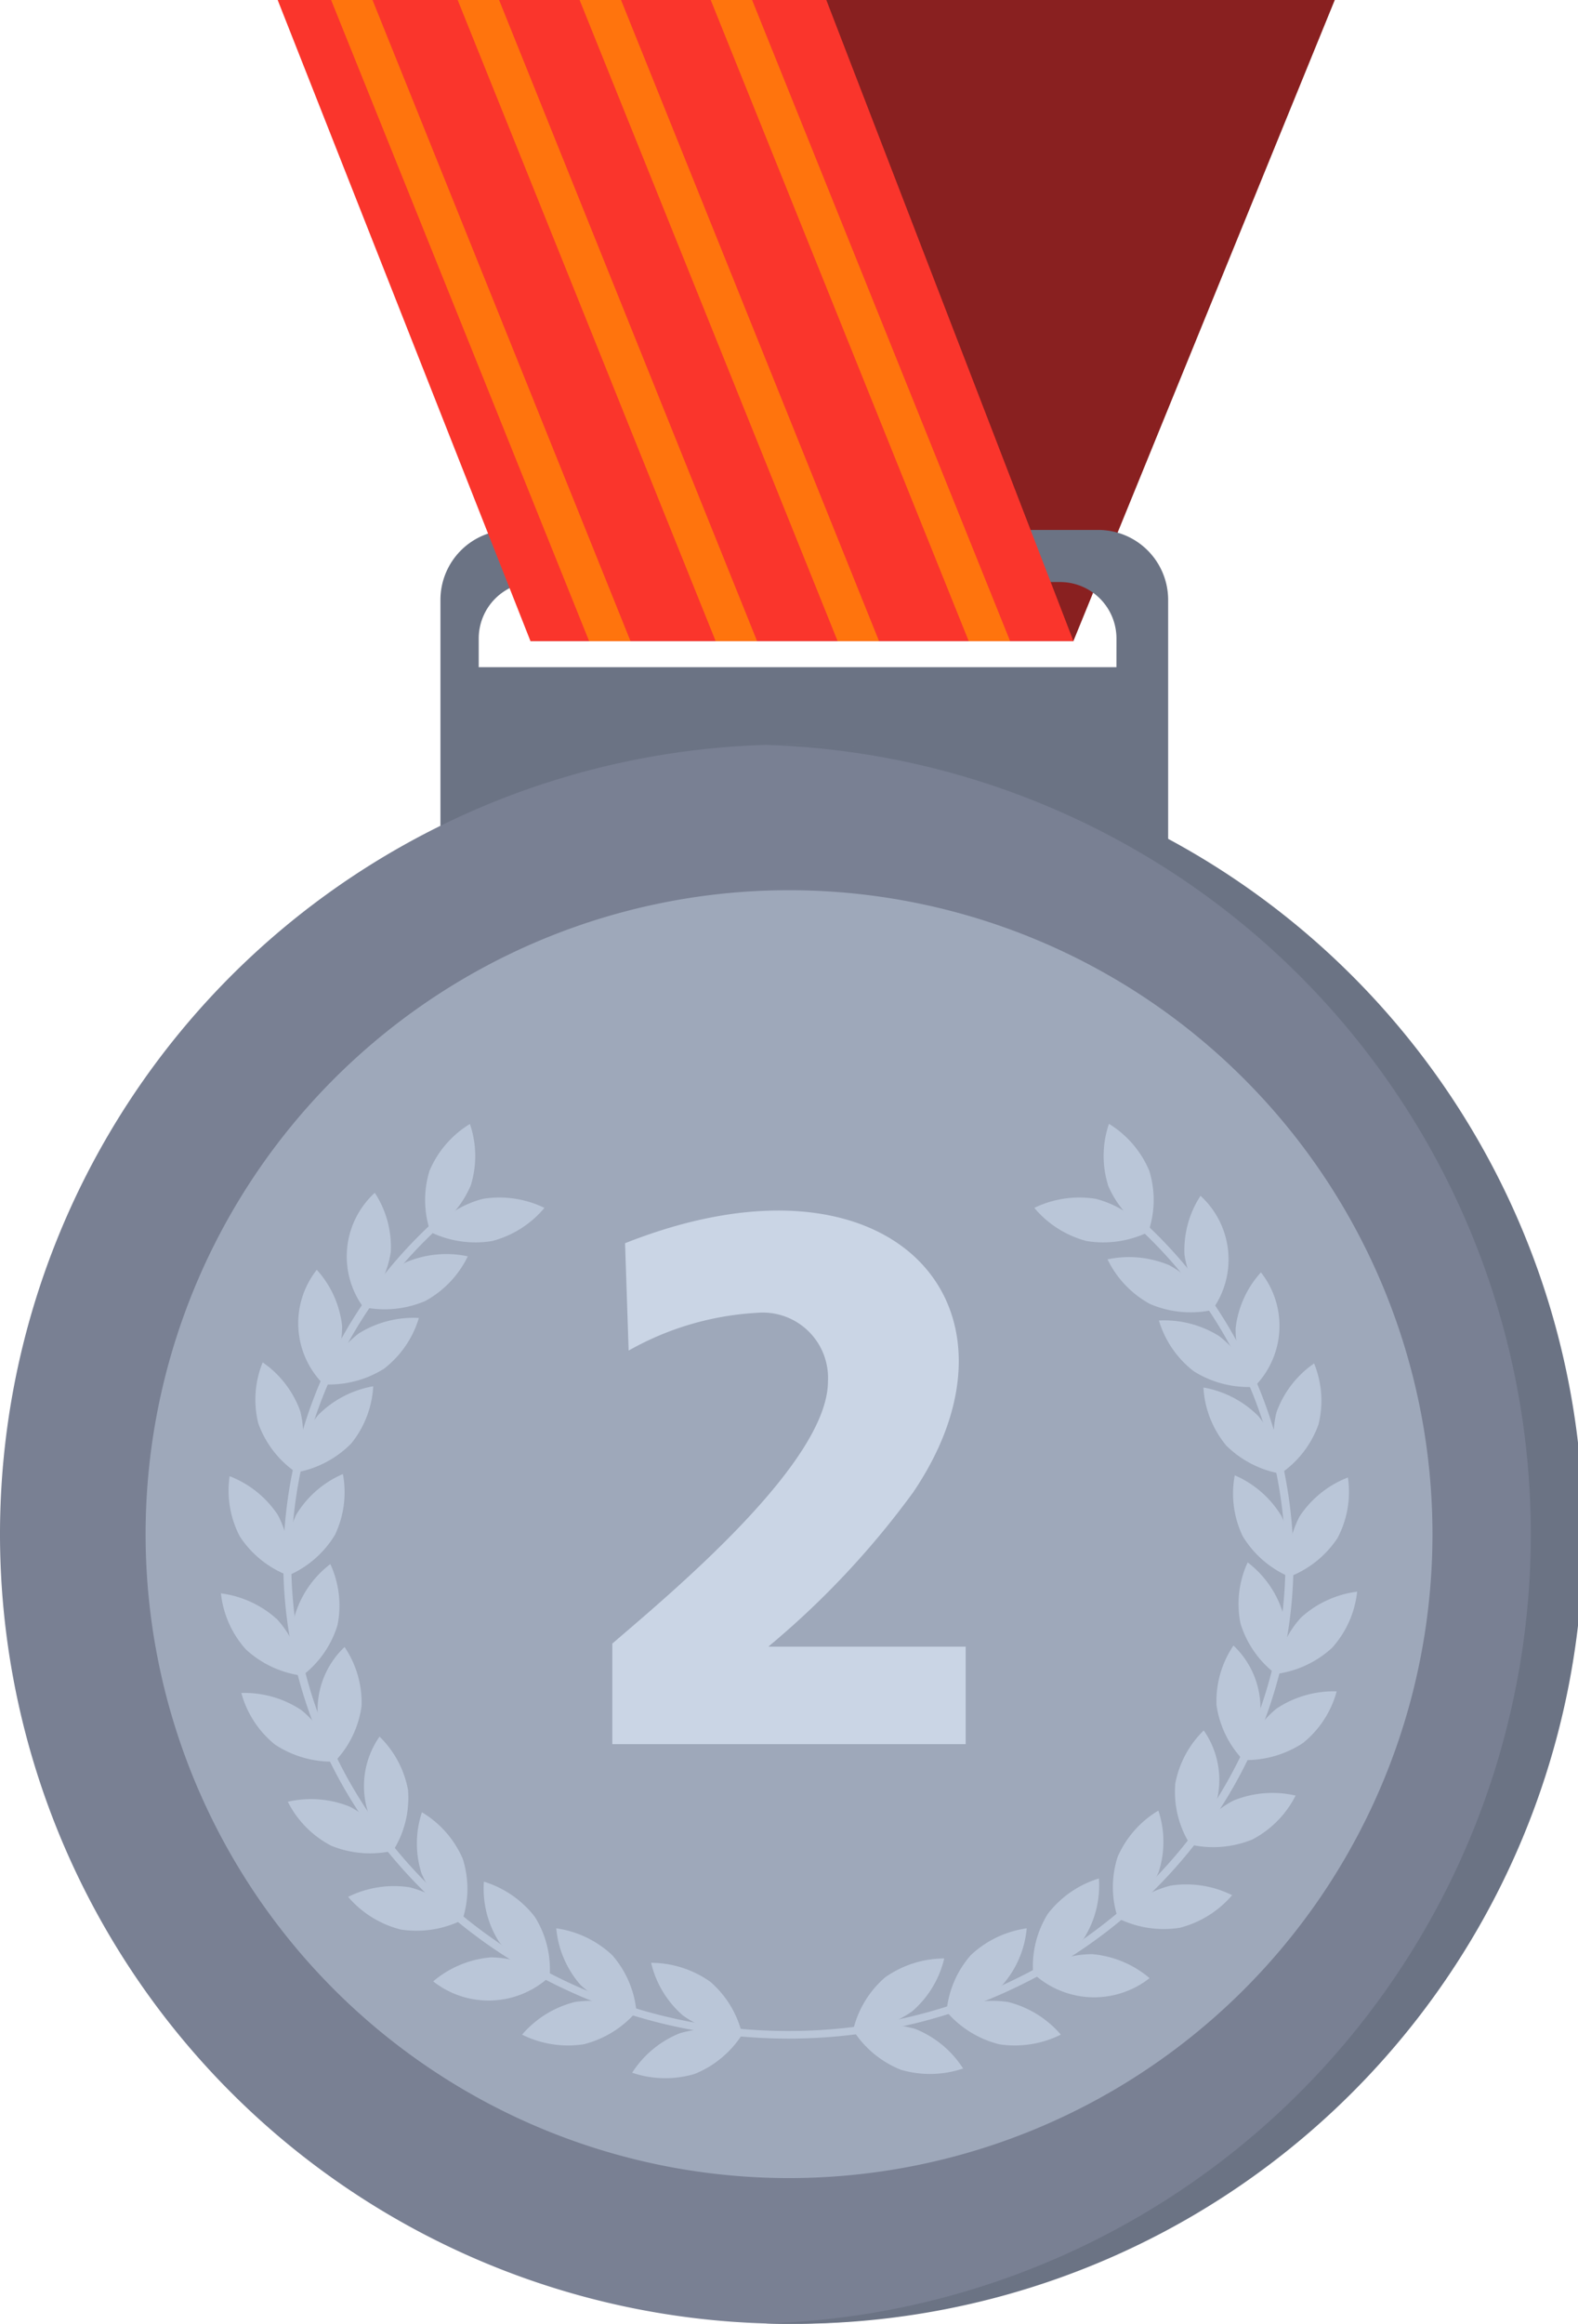
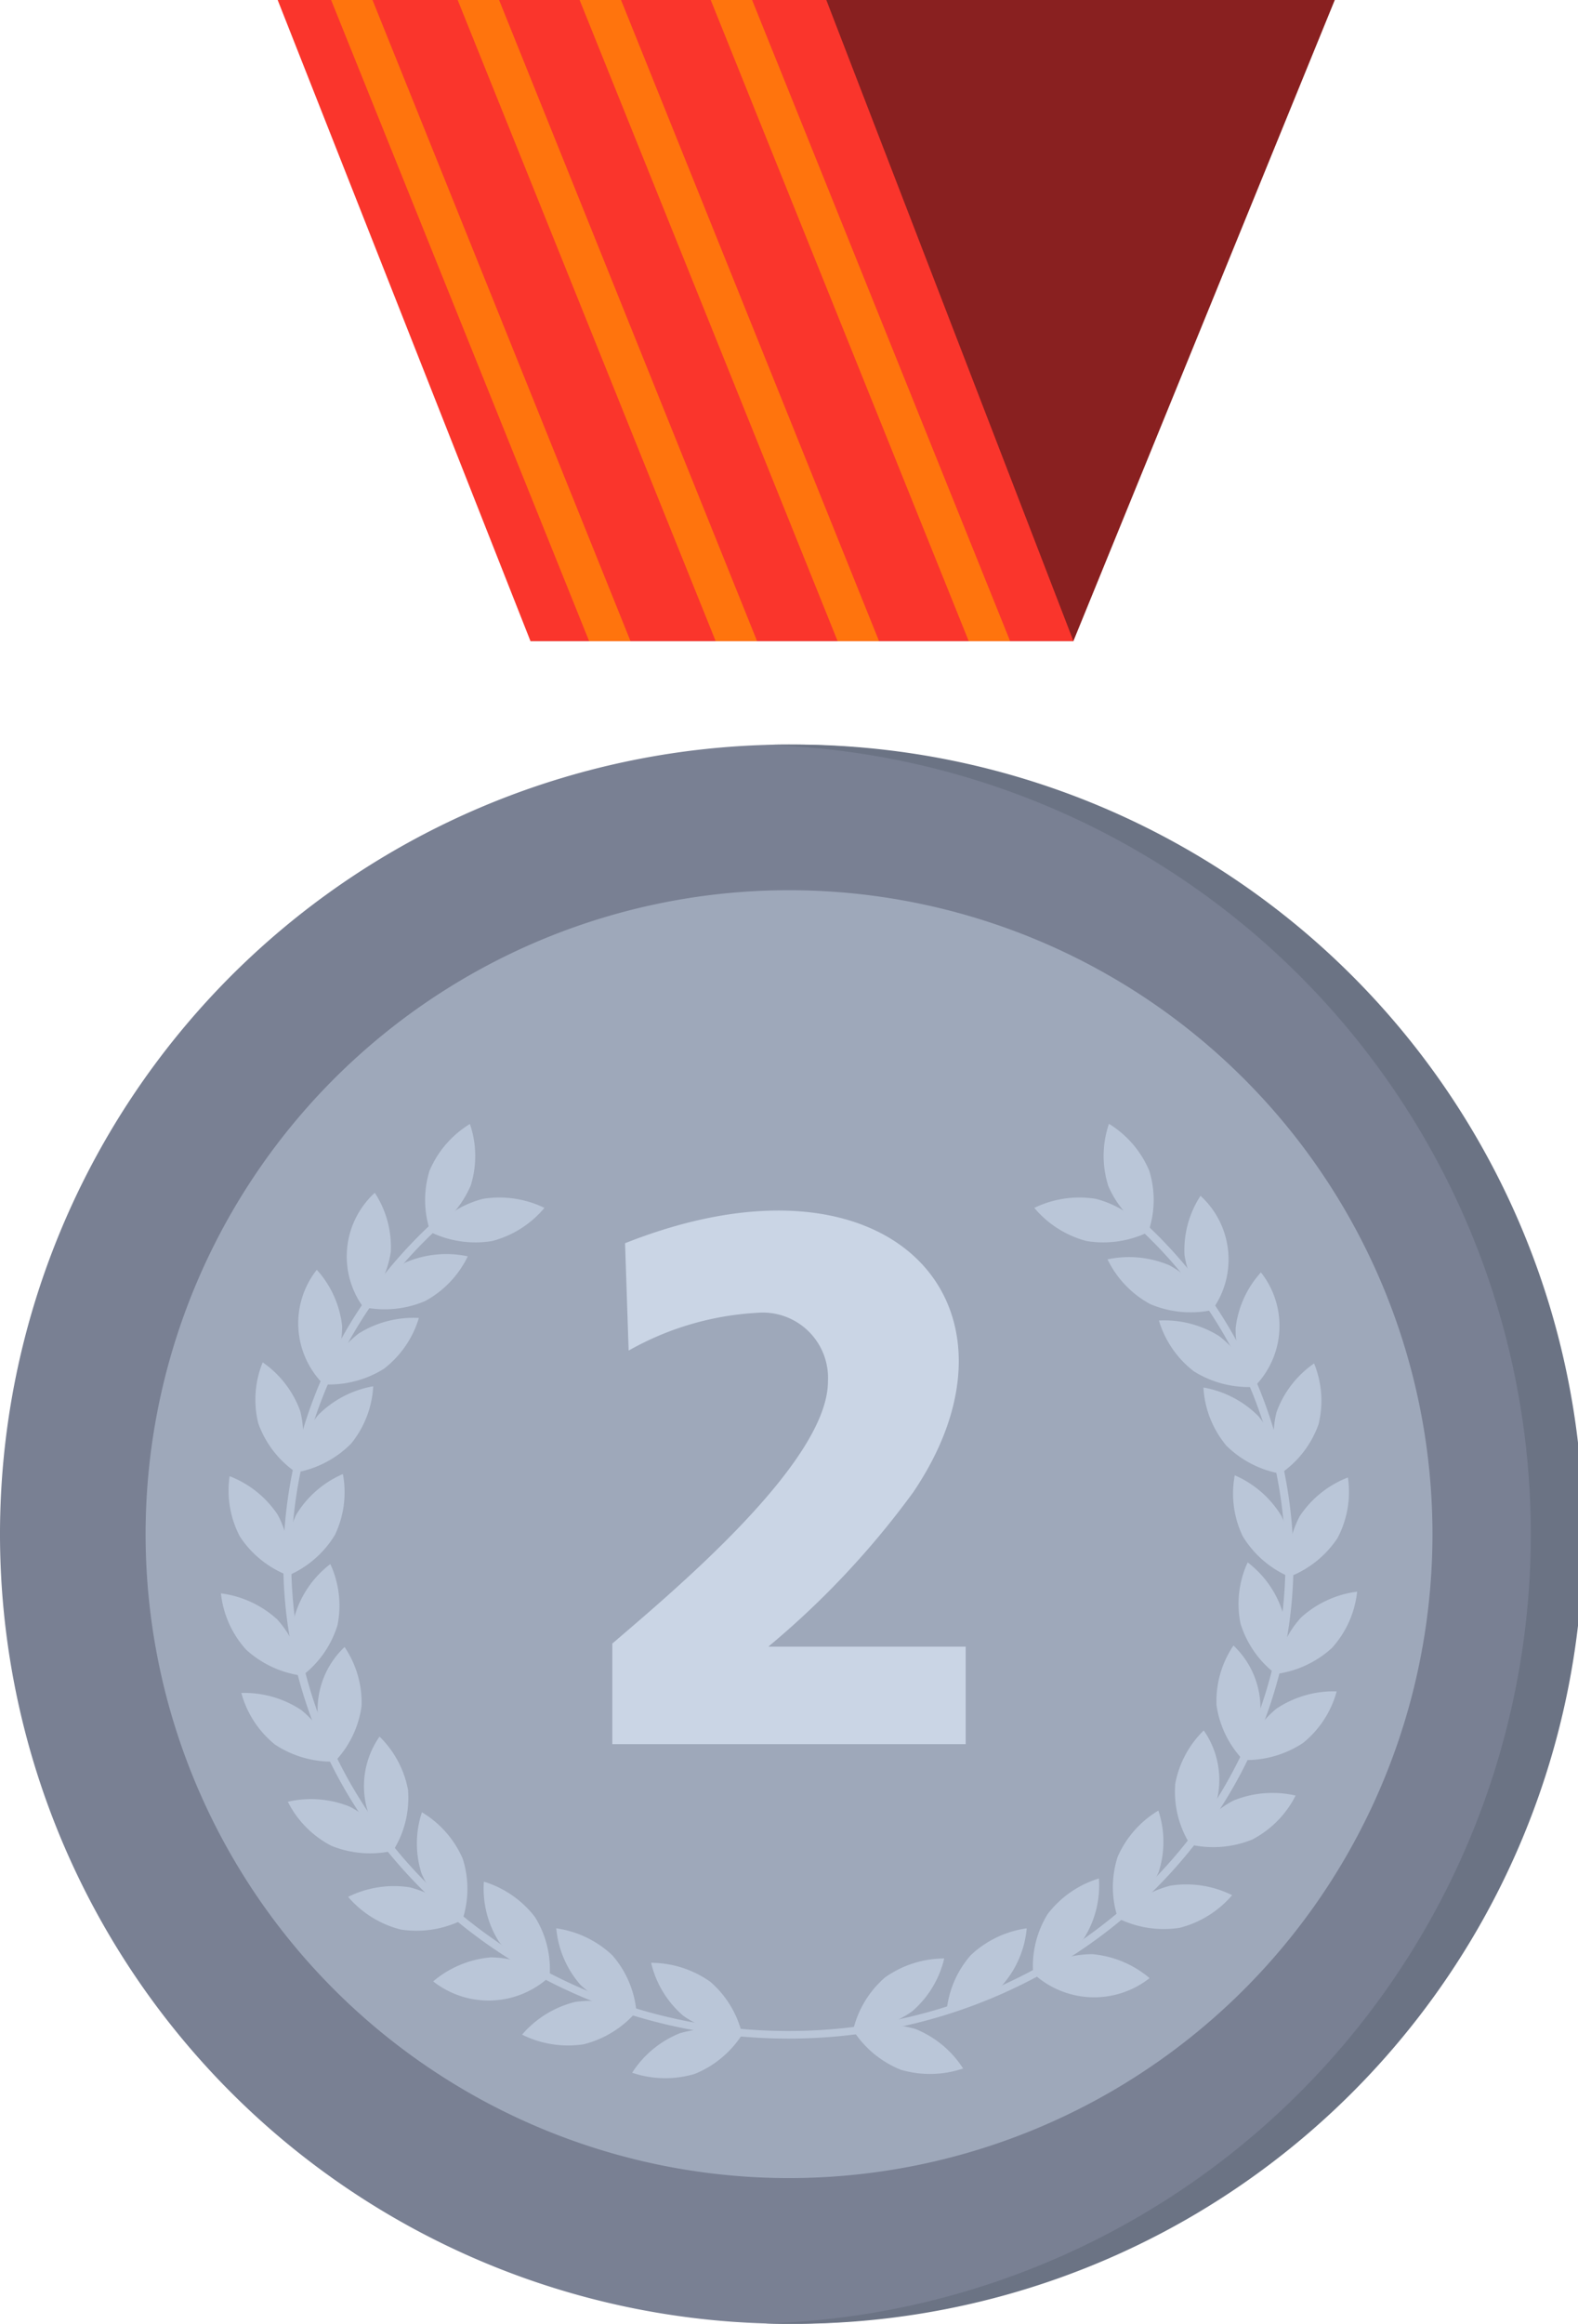
<svg xmlns="http://www.w3.org/2000/svg" id="Grupo_1587" data-name="Grupo 1587" width="43.968" height="64.697" viewBox="0 0 43.968 64.697">
  <defs>
    <clipPath id="clip-path">
      <rect id="Rectángulo_1557" data-name="Rectángulo 1557" width="43.968" height="64.697" fill="none" />
    </clipPath>
  </defs>
  <path id="Trazado_986" data-name="Trazado 986" d="M61.985,0,55.262,17.849H70.389L77.672,0Z" transform="translate(-40.481 0)" fill="#892020" />
  <g id="Grupo_1586" data-name="Grupo 1586">
    <g id="Grupo_1585" data-name="Grupo 1585" clip-path="url(#clip-path)">
-       <path id="Trazado_987" data-name="Trazado 987" d="M64.214,55.162H47.833a1.948,1.948,0,0,0-1.948,1.948V67.541H66.161V57.11a1.948,1.948,0,0,0-1.948-1.948m.507,3.822H46.952v-.8a1.571,1.571,0,0,1,1.571-1.571H63.15a1.571,1.571,0,0,1,1.571,1.571Z" transform="translate(-33.613 -40.408)" fill="#6b7384" />
      <path id="Trazado_988" data-name="Trazado 988" d="M28.928,0l7.043,17.848H51.1L44.215,0Z" transform="translate(-21.191 0)" fill="#fa352c" />
      <path id="Trazado_989" data-name="Trazado 989" d="M42.834,17.848,35.646,0H34.493l7.188,17.848Z" transform="translate(-25.267 0)" fill="#ff740d" />
-       <path id="Trazado_990" data-name="Trazado 990" d="M56.022,17.848,48.834,0H47.68l7.188,17.848Z" transform="translate(-34.928 0)" fill="#ff740d" />
+       <path id="Trazado_990" data-name="Trazado 990" d="M56.022,17.848,48.834,0H47.68l7.188,17.848" transform="translate(-34.928 0)" fill="#ff740d" />
      <path id="Trazado_991" data-name="Trazado 991" d="M68.726,17.848,61.538,0H60.384l7.188,17.848Z" transform="translate(-44.234 0)" fill="#ff740d" />
      <path id="Trazado_992" data-name="Trazado 992" d="M82.382,17.848,75.194,0H74.041l7.188,17.848Z" transform="translate(-54.238 0)" fill="#ff740d" />
      <path id="Trazado_993" data-name="Trazado 993" d="M43.968,99.49A21.984,21.984,0,1,1,21.984,77.506,21.984,21.984,0,0,1,43.968,99.49" transform="translate(0 -56.776)" fill="#798093" />
      <path id="Trazado_994" data-name="Trazado 994" d="M80.408,77.506q-.327,0-.652.01a21.984,21.984,0,0,1,0,43.948q.325.01.652.01a21.984,21.984,0,1,0,0-43.967" transform="translate(-58.424 -56.776)" fill="#6b7384" />
      <path id="Trazado_995" data-name="Trazado 995" d="M51.02,110.6A17.928,17.928,0,1,1,33.091,92.668,17.929,17.929,0,0,1,51.02,110.6" transform="translate(-11.107 -67.883)" fill="#9ea8ba" />
      <path id="Trazado_996" data-name="Trazado 996" d="M68.149,138.178h5.485v2.714H63.788v-2.8c1.723-1.479,6.008-5.054,6.008-7.3a1.818,1.818,0,0,0-1.977-1.908,8.17,8.17,0,0,0-3.576,1.051l-.1-2.989c7.432-2.942,11.534,1.756,8.029,6.933a23.882,23.882,0,0,1-4.027,4.29" transform="translate(-46.727 -92.333)" fill="#cad5e5" />
      <path id="Trazado_997" data-name="Trazado 997" d="M69.479,204.845a2.781,2.781,0,0,1,.888,1.468,2.873,2.873,0,0,1-1.65-.529,2.781,2.781,0,0,1-.888-1.468,2.872,2.872,0,0,1,1.65.529" transform="translate(-49.687 -149.669)" fill="#bac6d8" />
      <path id="Trazado_998" data-name="Trazado 998" d="M67.19,211.318a2.884,2.884,0,0,1,1.735.035,2.824,2.824,0,0,1-1.329,1.1,2.884,2.884,0,0,1-1.736-.035,2.825,2.825,0,0,1,1.329-1.1" transform="translate(-48.246 -154.71)" fill="#bac6d8" />
      <path id="Trazado_999" data-name="Trazado 999" d="M59.5,201.476a2.768,2.768,0,0,1,.674,1.574,2.859,2.859,0,0,1-1.56-.748,2.768,2.768,0,0,1-.674-1.574,2.86,2.86,0,0,1,1.56.748" transform="translate(-42.441 -147.041)" fill="#bac6d8" />
      <path id="Trazado_1000" data-name="Trazado 1000" d="M55.858,208.288a2.876,2.876,0,0,1,1.714.269,2.84,2.84,0,0,1-1.47.908,2.876,2.876,0,0,1-1.714-.269,2.841,2.841,0,0,1,1.47-.908" transform="translate(-39.841 -152.549)" fill="#bac6d8" />
      <path id="Trazado_1001" data-name="Trazado 1001" d="M51.813,196.853a2.755,2.755,0,0,1,.412,1.659,2.844,2.844,0,0,1-1.42-.981,2.757,2.757,0,0,1-.412-1.659,2.844,2.844,0,0,1,1.42.981" transform="translate(-36.91 -143.484)" fill="#bac6d8" />
      <path id="Trazado_1002" data-name="Trazado 1002" d="M46.724,203.747a2.868,2.868,0,0,1,1.649.533,2.5,2.5,0,0,1-3.246.135,2.86,2.86,0,0,1,1.6-.668" transform="translate(-33.057 -149.251)" fill="#bac6d8" />
      <path id="Trazado_1003" data-name="Trazado 1003" d="M44.692,189.939a2.752,2.752,0,0,1-.009,1.708,2.811,2.811,0,0,1-1.136-1.291,2.753,2.753,0,0,1,.009-1.708,2.813,2.813,0,0,1,1.136,1.291" transform="translate(-31.8 -138.192)" fill="#bac6d8" />
      <path id="Trazado_1004" data-name="Trazado 1004" d="M37.981,196.342a2.841,2.841,0,0,1,1.468.91,2.876,2.876,0,0,1-1.714.266,2.841,2.841,0,0,1-1.468-.91,2.877,2.877,0,0,1,1.714-.266" transform="translate(-26.567 -143.797)" fill="#bac6d8" />
      <path id="Trazado_1005" data-name="Trazado 1005" d="M39.156,182.293a2.76,2.76,0,0,1-.417,1.658,2.4,2.4,0,0,1-.379-3.176,2.782,2.782,0,0,1,.8,1.518" transform="translate(-27.785 -132.425)" fill="#bac6d8" />
      <path id="Trazado_1006" data-name="Trazado 1006" d="M31.7,187.487a2.813,2.813,0,0,1,1.21,1.225,2.884,2.884,0,0,1-1.73-.138,2.812,2.812,0,0,1-1.21-1.225,2.884,2.884,0,0,1,1.73.138" transform="translate(-21.951 -137.186)" fill="#bac6d8" />
      <path id="Trazado_1007" data-name="Trazado 1007" d="M34.312,173.1a2.779,2.779,0,0,1-.743,1.543,2.4,2.4,0,0,1,.27-3.187,2.765,2.765,0,0,1,.473,1.643" transform="translate(-24.238 -125.601)" fill="#bac6d8" />
      <path id="Trazado_1008" data-name="Trazado 1008" d="M26.809,176.7a2.787,2.787,0,0,1,.938,1.437,2.877,2.877,0,0,1-1.668-.474,2.786,2.786,0,0,1-.938-1.437,2.874,2.874,0,0,1,1.667.474" transform="translate(-18.417 -129.092)" fill="#bac6d8" />
      <path id="Trazado_1009" data-name="Trazado 1009" d="M31.744,164.525a2.8,2.8,0,0,1-.982,1.408,2.757,2.757,0,0,1-.2-1.7,2.8,2.8,0,0,1,.982-1.408,2.753,2.753,0,0,1,.2,1.7" transform="translate(-22.34 -119.279)" fill="#bac6d8" />
      <path id="Trazado_1010" data-name="Trazado 1010" d="M24.586,166.591a2.769,2.769,0,0,1,.7,1.565,2.862,2.862,0,0,1-1.57-.727,2.771,2.771,0,0,1-.7-1.565,2.862,2.862,0,0,1,1.57.727" transform="translate(-16.86 -121.502)" fill="#bac6d8" />
      <path id="Trazado_1011" data-name="Trazado 1011" d="M31.2,155.133a2.828,2.828,0,0,1-1.3,1.131,2.752,2.752,0,0,1,.221-1.694,2.828,2.828,0,0,1,1.3-1.131,2.752,2.752,0,0,1-.221,1.694" transform="translate(-21.867 -112.4)" fill="#bac6d8" />
      <path id="Trazado_1012" data-name="Trazado 1012" d="M25.188,154.746a2.752,2.752,0,0,1,.288,1.684,2.835,2.835,0,0,1-1.344-1.081,2.754,2.754,0,0,1-.288-1.684,2.837,2.837,0,0,1,1.344,1.08" transform="translate(-17.446 -112.566)" fill="#bac6d8" />
      <path id="Trazado_1013" data-name="Trazado 1013" d="M32.361,145.917a2.86,2.86,0,0,1-1.534.8,2.764,2.764,0,0,1,.62-1.6,2.858,2.858,0,0,1,1.534-.8,2.764,2.764,0,0,1-.619,1.6" transform="translate(-22.582 -105.721)" fill="#bac6d8" />
      <path id="Trazado_1014" data-name="Trazado 1014" d="M27.834,143.175a2.754,2.754,0,0,1-.122,1.7,2.806,2.806,0,0,1-1.048-1.361,2.752,2.752,0,0,1,.122-1.7,2.8,2.8,0,0,1,1.048,1.361" transform="translate(-19.467 -103.884)" fill="#bac6d8" />
      <path id="Trazado_1015" data-name="Trazado 1015" d="M35.4,138.6a2.876,2.876,0,0,1-1.679.434,2.788,2.788,0,0,1,.973-1.414,2.877,2.877,0,0,1,1.679-.434A2.79,2.79,0,0,1,35.4,138.6" transform="translate(-24.702 -100.492)" fill="#bac6d8" />
      <path id="Trazado_1016" data-name="Trazado 1016" d="M32.292,133.736a2.765,2.765,0,0,1-.513,1.632,2.4,2.4,0,0,1-.192-3.192,2.777,2.777,0,0,1,.705,1.561" transform="translate(-22.76 -96.823)" fill="#bac6d8" />
      <path id="Trazado_1017" data-name="Trazado 1017" d="M39.561,131.848a2.88,2.88,0,0,1-1.727.167,2.806,2.806,0,0,1,1.188-1.245,2.881,2.881,0,0,1,1.727-.167,2.807,2.807,0,0,1-1.188,1.245" transform="translate(-27.715 -95.625)" fill="#bac6d8" />
      <path id="Trazado_1018" data-name="Trazado 1018" d="M37.355,125.811a2.78,2.78,0,0,1-.769,1.531,2.4,2.4,0,0,1,.324-3.181,2.762,2.762,0,0,1,.446,1.651" transform="translate(-26.467 -90.952)" fill="#bac6d8" />
      <path id="Trazado_1019" data-name="Trazado 1019" d="M89.763,204.4a2.782,2.782,0,0,0-.888,1.468,2.873,2.873,0,0,0,1.65-.529,2.782,2.782,0,0,0,.888-1.468,2.875,2.875,0,0,0-1.65.529" transform="translate(-65.104 -149.345)" fill="#bac6d8" />
      <path id="Trazado_1020" data-name="Trazado 1020" d="M90.61,210.875a2.881,2.881,0,0,0-1.735.035,2.824,2.824,0,0,0,1.329,1.1,2.881,2.881,0,0,0,1.735-.035,2.824,2.824,0,0,0-1.329-1.1" transform="translate(-65.104 -154.385)" fill="#bac6d8" />
      <path id="Trazado_1021" data-name="Trazado 1021" d="M99.281,201.476a2.768,2.768,0,0,0-.674,1.574,2.86,2.86,0,0,0,1.56-.748,2.768,2.768,0,0,0,.674-1.574,2.86,2.86,0,0,0-1.56.748" transform="translate(-72.233 -147.041)" fill="#bac6d8" />
-       <path id="Trazado_1022" data-name="Trazado 1022" d="M100.322,208.288a2.876,2.876,0,0,0-1.714.269,2.839,2.839,0,0,0,1.47.908,2.877,2.877,0,0,0,1.714-.269,2.842,2.842,0,0,0-1.47-.908" transform="translate(-72.234 -152.549)" fill="#bac6d8" />
      <path id="Trazado_1023" data-name="Trazado 1023" d="M108.016,196.519a2.756,2.756,0,0,0-.412,1.659,2.843,2.843,0,0,0,1.42-.981,2.757,2.757,0,0,0,.413-1.659,2.843,2.843,0,0,0-1.42.981" transform="translate(-78.818 -143.239)" fill="#bac6d8" />
      <path id="Trazado_1024" data-name="Trazado 1024" d="M109.271,203.413a2.867,2.867,0,0,0-1.649.533,2.5,2.5,0,0,0,3.246.135,2.859,2.859,0,0,0-1.6-.668" transform="translate(-78.837 -149.007)" fill="#bac6d8" />
      <path id="Trazado_1025" data-name="Trazado 1025" d="M116.055,189.764a2.752,2.752,0,0,0,.009,1.708,2.811,2.811,0,0,0,1.136-1.291,2.753,2.753,0,0,0-.009-1.708,2.813,2.813,0,0,0-1.136,1.291" transform="translate(-84.915 -138.064)" fill="#bac6d8" />
      <path id="Trazado_1026" data-name="Trazado 1026" d="M117.929,196.167a2.841,2.841,0,0,0-1.468.91,2.877,2.877,0,0,0,1.714.266,2.841,2.841,0,0,0,1.468-.91,2.877,2.877,0,0,0-1.714-.266" transform="translate(-85.312 -143.669)" fill="#bac6d8" />
      <path id="Trazado_1027" data-name="Trazado 1027" d="M122.386,181.649a2.759,2.759,0,0,0,.417,1.658,2.4,2.4,0,0,0,.379-3.176,2.782,2.782,0,0,0-.8,1.518" transform="translate(-89.642 -131.953)" fill="#bac6d8" />
      <path id="Trazado_1028" data-name="Trazado 1028" d="M125.192,186.844a2.811,2.811,0,0,0-1.21,1.225,2.884,2.884,0,0,0,1.73-.138,2.811,2.811,0,0,0,1.21-1.225,2.883,2.883,0,0,0-1.73.138" transform="translate(-90.822 -136.715)" fill="#bac6d8" />
      <path id="Trazado_1029" data-name="Trazado 1029" d="M126.706,172.94a2.779,2.779,0,0,0,.744,1.543,2.4,2.4,0,0,0-.27-3.187,2.766,2.766,0,0,0-.473,1.643" transform="translate(-92.812 -125.482)" fill="#bac6d8" />
      <path id="Trazado_1030" data-name="Trazado 1030" d="M130.443,176.536a2.786,2.786,0,0,0-.938,1.437,2.875,2.875,0,0,0,1.668-.474,2.785,2.785,0,0,0,.938-1.437,2.876,2.876,0,0,0-1.667.474" transform="translate(-94.867 -128.972)" fill="#bac6d8" />
      <path id="Trazado_1031" data-name="Trazado 1031" d="M129.061,164.347a2.8,2.8,0,0,0,.982,1.408,2.755,2.755,0,0,0,.2-1.7,2.8,2.8,0,0,0-.982-1.408,2.752,2.752,0,0,0-.2,1.7" transform="translate(-94.497 -119.148)" fill="#bac6d8" />
      <path id="Trazado_1032" data-name="Trazado 1032" d="M133.6,166.413a2.769,2.769,0,0,0-.7,1.565,2.862,2.862,0,0,0,1.57-.728,2.769,2.769,0,0,0,.7-1.565,2.862,2.862,0,0,0-1.57.727" transform="translate(-97.356 -121.371)" fill="#bac6d8" />
      <path id="Trazado_1033" data-name="Trazado 1033" d="M128.722,155.268a2.83,2.83,0,0,0,1.3,1.131,2.753,2.753,0,0,0-.221-1.694,2.83,2.83,0,0,0-1.3-1.131,2.752,2.752,0,0,0,.221,1.694" transform="translate(-94.097 -112.499)" fill="#bac6d8" />
      <path id="Trazado_1034" data-name="Trazado 1034" d="M134.528,154.88a2.752,2.752,0,0,0-.288,1.684,2.834,2.834,0,0,0,1.344-1.081,2.752,2.752,0,0,0,.288-1.684,2.833,2.833,0,0,0-1.344,1.081" transform="translate(-98.315 -112.664)" fill="#bac6d8" />
      <path id="Trazado_1035" data-name="Trazado 1035" d="M126,146.046a2.86,2.86,0,0,0,1.534.8,2.764,2.764,0,0,0-.62-1.6,2.855,2.855,0,0,0-1.534-.8,2.763,2.763,0,0,0,.62,1.595" transform="translate(-91.849 -105.816)" fill="#bac6d8" />
      <path id="Trazado_1036" data-name="Trazado 1036" d="M132.737,143.3a2.754,2.754,0,0,0,.122,1.7,2.8,2.8,0,0,0,1.048-1.361,2.753,2.753,0,0,0-.122-1.7,2.8,2.8,0,0,0-1.048,1.361" transform="translate(-97.17 -103.979)" fill="#bac6d8" />
      <path id="Trazado_1037" data-name="Trazado 1037" d="M121.7,138.863a2.876,2.876,0,0,0,1.679.434,2.788,2.788,0,0,0-.973-1.414,2.878,2.878,0,0,0-1.679-.434,2.79,2.79,0,0,0,.973,1.414" transform="translate(-88.436 -100.684)" fill="#bac6d8" />
      <path id="Trazado_1038" data-name="Trazado 1038" d="M128.712,134a2.765,2.765,0,0,0,.513,1.632,2.4,2.4,0,0,0,.192-3.192,2.776,2.776,0,0,0-.705,1.56" transform="translate(-94.284 -97.015)" fill="#bac6d8" />
      <path id="Trazado_1039" data-name="Trazado 1039" d="M116.565,132.162a2.884,2.884,0,0,0,1.727.167,2.808,2.808,0,0,0-1.188-1.245,2.881,2.881,0,0,0-1.727-.167,2.808,2.808,0,0,0,1.188,1.245" transform="translate(-84.518 -95.855)" fill="#bac6d8" />
      <path id="Trazado_1040" data-name="Trazado 1040" d="M123.373,126.125a2.78,2.78,0,0,0,.769,1.531,2.4,2.4,0,0,0-.324-3.181,2.762,2.762,0,0,0-.446,1.651" transform="translate(-90.368 -91.182)" fill="#bac6d8" />
      <path id="Trazado_1041" data-name="Trazado 1041" d="M53.014,125.673a1.106,1.106,0,0,1-.126.112.482.482,0,0,1-.043.027,12.743,12.743,0,0,1,4.586,9.714c0,7.212-6.214,13.08-13.851,13.08s-13.851-5.868-13.851-13.08a12.7,12.7,0,0,1,4.218-9.389,1.369,1.369,0,0,1-.223-.088,12.9,12.9,0,0,0-4.217,9.477c0,7.328,6.313,13.291,14.074,13.291s14.074-5.962,14.074-13.291a12.946,12.946,0,0,0-4.639-9.854" transform="translate(-21.614 -92.06)" fill="#bac6d8" />
      <path id="Trazado_1042" data-name="Trazado 1042" d="M46.559,125.848a2.879,2.879,0,0,1-1.717-.251,2.839,2.839,0,0,1,1.46-.924,2.878,2.878,0,0,1,1.717.251,2.839,2.839,0,0,1-1.46.924" transform="translate(-32.849 -91.295)" fill="#bac6d8" />
      <path id="Trazado_1043" data-name="Trazado 1043" d="M45.545,118.712a2.812,2.812,0,0,1-1.124,1.3,2.75,2.75,0,0,1-.025-1.708,2.81,2.81,0,0,1,1.124-1.3,2.752,2.752,0,0,1,.025,1.707" transform="translate(-32.427 -85.711)" fill="#bac6d8" />
      <path id="Trazado_1044" data-name="Trazado 1044" d="M109.211,125.848a2.879,2.879,0,0,0,1.717-.251,2.839,2.839,0,0,0-1.46-.924,2.878,2.878,0,0,0-1.717.251,2.839,2.839,0,0,0,1.46.924" transform="translate(-78.932 -91.295)" fill="#bac6d8" />
      <path id="Trazado_1045" data-name="Trazado 1045" d="M115.073,118.712a2.812,2.812,0,0,0,1.124,1.3,2.75,2.75,0,0,0,.025-1.708A2.81,2.81,0,0,0,115.1,117a2.752,2.752,0,0,0-.025,1.707" transform="translate(-84.201 -85.711)" fill="#bac6d8" />
    </g>
  </g>
</svg>